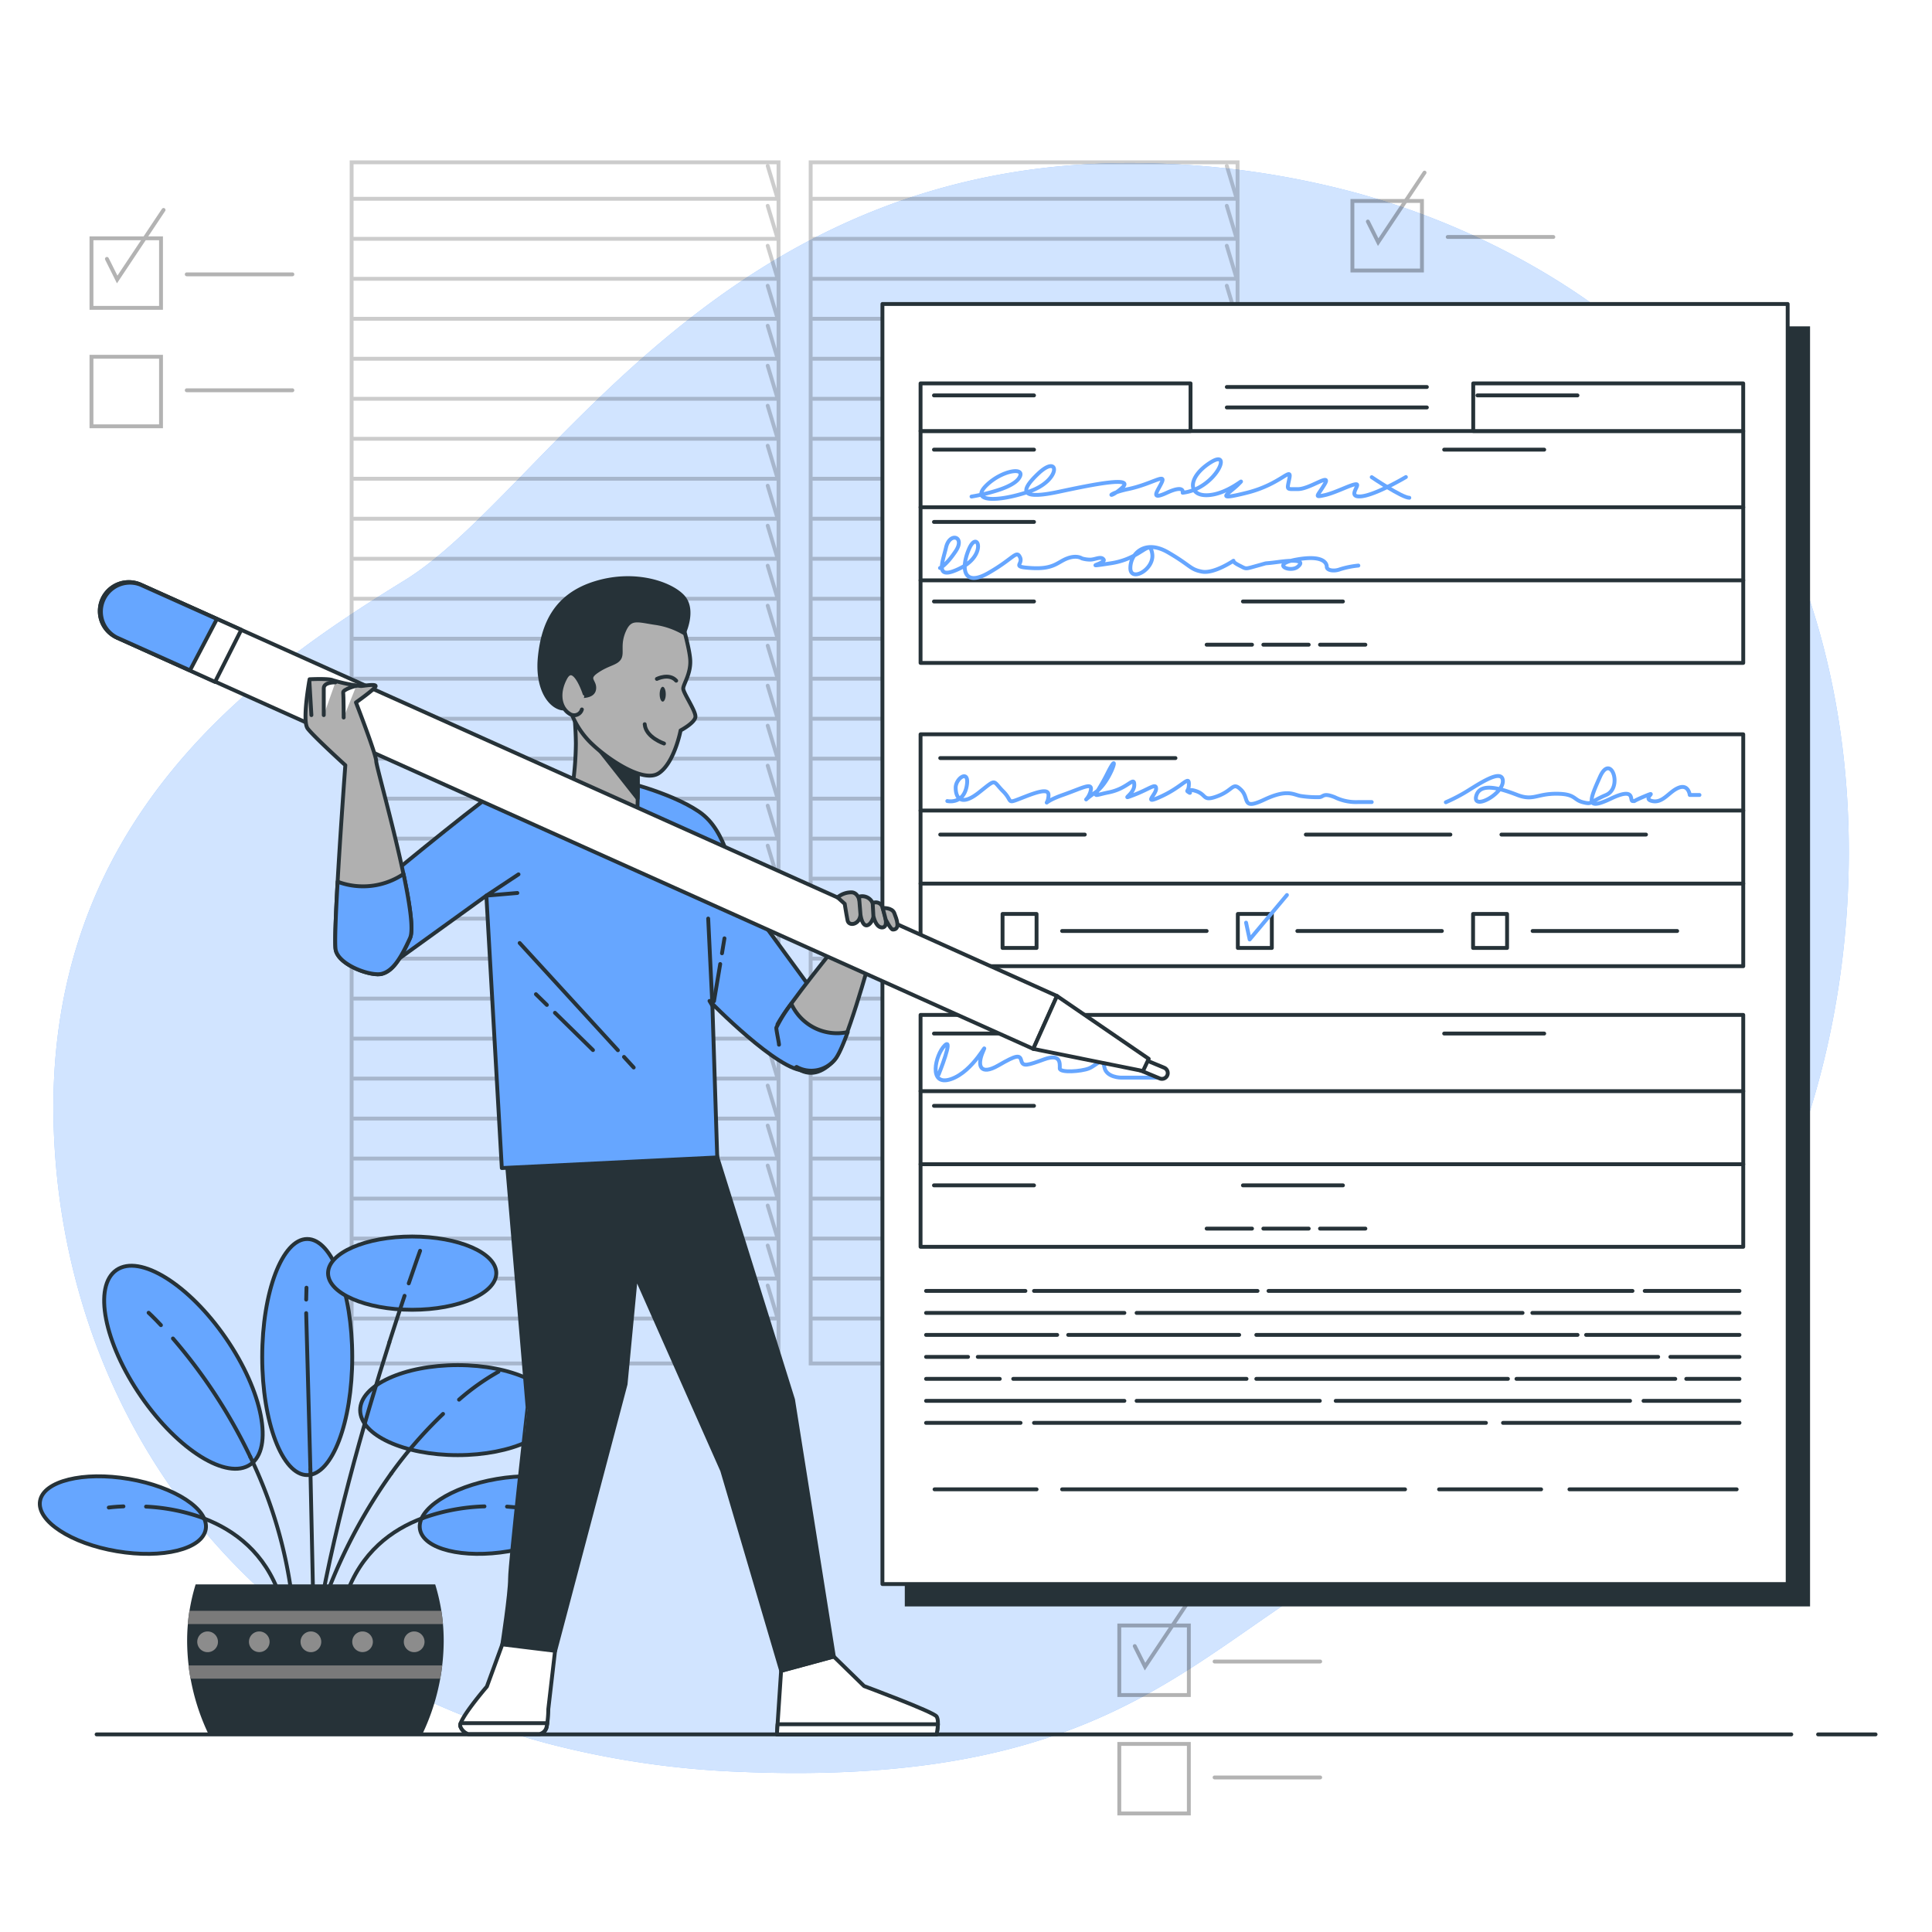
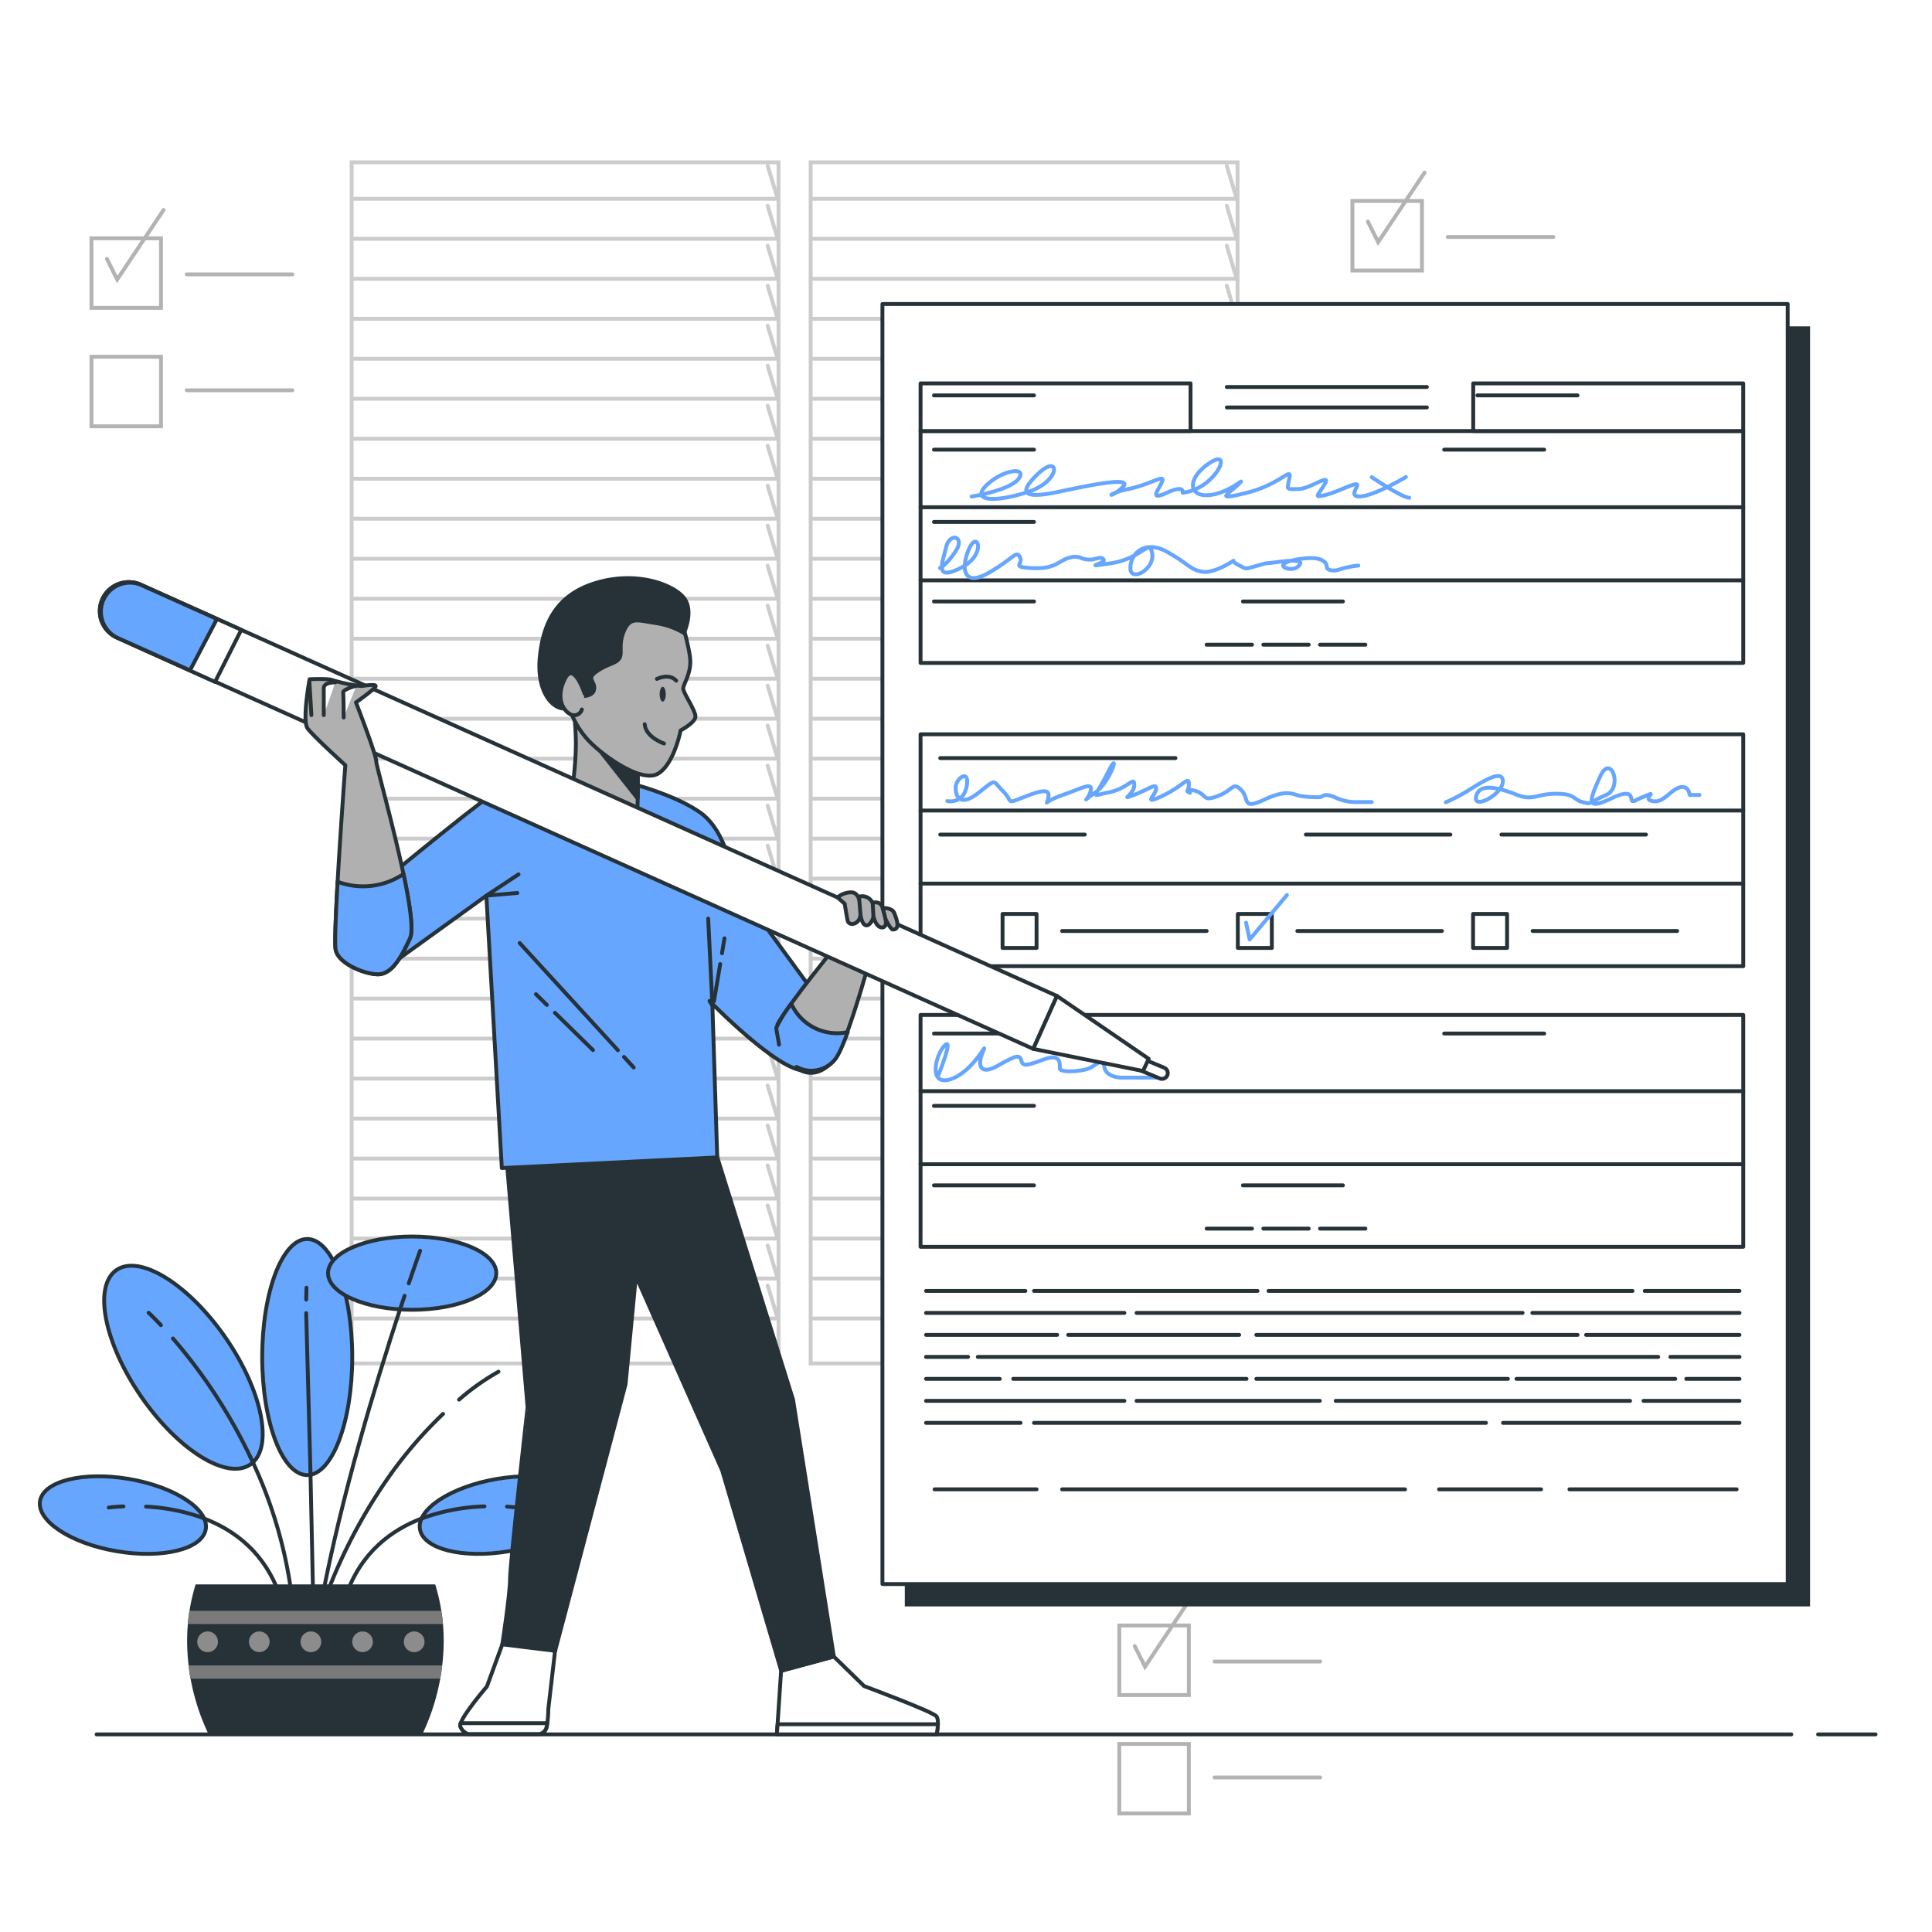
<svg xmlns="http://www.w3.org/2000/svg" class="animated" id="freepik_stories-fill-out" viewBox="0 0 500 500" version="1.1">
  <style>svg#freepik_stories-fill-out:not(.animated) .animable {opacity: 0;}svg#freepik_stories-fill-out.animated #freepik--Page--inject-55 {animation: 1.5s Infinite  linear wind;animation-delay: 0s;}            @keyframes wind {                0% {                    transform: rotate( 0deg );                }                25% {                    transform: rotate( 1deg );                }                75% {                    transform: rotate( -1deg );                }            }        </style>
  <g id="freepik--background-simple--inject-55" class="animable" style="transform-origin: 246.144px 250.431px;">
-     <path d="M464.86,297.93c-14.73,39.43-44.81,82.11-87.14,94.75-64,19.1-71.6,70.65-186.16,65.87A231.55,231.55,0,0,1,142,451.29a194.41,194.41,0,0,1-23.29-7.75C51.8,416.43,16.89,356.77,14,294.35c-3.82-82.11,53.46-121.24,90.69-144.15S186.79,38.49,299.44,42.31a224.06,224.06,0,0,1,50.92,7.44c37.91,10.26,76.44,33,98.84,66.12q2.52,3.73,4.82,7.64C484,174.36,484.93,244.17,464.86,297.93Z" style="fill: #66A6FF; transform-origin: 246.144px 250.526px;" id="elmay236y5f5" class="animable" />
    <g id="ele2lsl7qnf8c">
      <path d="M464.86,297.93c-14.73,39.43-44.81,82.11-87.14,94.75-64,19.1-71.6,70.65-186.16,65.87A231.55,231.55,0,0,1,142,451.29a194.41,194.41,0,0,1-23.29-7.75C51.8,416.43,16.89,356.77,14,294.35c-3.82-82.11,53.46-121.24,90.69-144.15S186.79,38.49,299.44,42.31a224.06,224.06,0,0,1,50.92,7.44c37.91,10.26,76.44,33,98.84,66.12q2.52,3.73,4.82,7.64C484,174.36,484.93,244.17,464.86,297.93Z" style="fill: rgb(255, 255, 255); opacity: 0.7; transform-origin: 246.144px 250.526px;" class="animable" id="elyz6wdsyve29" />
    </g>
    <g id="elid2dlcc0ukm">
      <g style="opacity: 0.2; transform-origin: 146.24px 197.43px;" class="animable" id="eldbo4t8bxpgn">
        <rect x="91" y="42" width="110.48" height="310.86" style="fill: none; stroke: rgb(0, 0, 0); stroke-linecap: round; stroke-miterlimit: 10; transform-origin: 146.24px 197.43px;" id="elvi5httd1pa" class="animable" />
        <polyline points="91.59 51.45 201.26 51.45 198.68 42.91" style="fill: none; stroke: rgb(0, 0, 0); stroke-linecap: round; stroke-miterlimit: 10; transform-origin: 146.425px 47.18px;" id="elc4bdteu56ic" class="animable" />
        <polyline points="91.59 61.8 201.26 61.8 198.68 53.26" style="fill: none; stroke: rgb(0, 0, 0); stroke-linecap: round; stroke-miterlimit: 10; transform-origin: 146.425px 57.53px;" id="elddsomyylcd8" class="animable" />
        <polyline points="91.59 72.15 201.26 72.15 198.68 63.6" style="fill: none; stroke: rgb(0, 0, 0); stroke-linecap: round; stroke-miterlimit: 10; transform-origin: 146.425px 67.875px;" id="eltjerl60l69" class="animable" />
        <polyline points="91.59 82.5 201.26 82.5 198.68 73.95" style="fill: none; stroke: rgb(0, 0, 0); stroke-linecap: round; stroke-miterlimit: 10; transform-origin: 146.425px 78.225px;" id="el109s4kwf06s" class="animable" />
        <polyline points="91.59 92.85 201.26 92.85 198.68 84.3" style="fill: none; stroke: rgb(0, 0, 0); stroke-linecap: round; stroke-miterlimit: 10; transform-origin: 146.425px 88.575px;" id="elmo84la27er" class="animable" />
        <polyline points="91.59 103.2 201.26 103.2 198.68 94.65" style="fill: none; stroke: rgb(0, 0, 0); stroke-linecap: round; stroke-miterlimit: 10; transform-origin: 146.425px 98.925px;" id="elwde0xlf0j79" class="animable" />
        <polyline points="91.59 113.55 201.26 113.55 198.68 105" style="fill: none; stroke: rgb(0, 0, 0); stroke-linecap: round; stroke-miterlimit: 10; transform-origin: 146.425px 109.275px;" id="elmudu2y0elg" class="animable" />
        <polyline points="91.59 123.9 201.26 123.9 198.68 115.35" style="fill: none; stroke: rgb(0, 0, 0); stroke-linecap: round; stroke-miterlimit: 10; transform-origin: 146.425px 119.625px;" id="eleqb57biik5c" class="animable" />
        <polyline points="91.59 134.25 201.26 134.25 198.68 125.7" style="fill: none; stroke: rgb(0, 0, 0); stroke-linecap: round; stroke-miterlimit: 10; transform-origin: 146.425px 129.975px;" id="elg1w79omea29" class="animable" />
        <polyline points="91.59 144.6 201.26 144.6 198.68 136.05" style="fill: none; stroke: rgb(0, 0, 0); stroke-linecap: round; stroke-miterlimit: 10; transform-origin: 146.425px 140.325px;" id="el0hhgdm0clgwt" class="animable" />
        <polyline points="91.59 154.95 201.26 154.95 198.68 146.4" style="fill: none; stroke: rgb(0, 0, 0); stroke-linecap: round; stroke-miterlimit: 10; transform-origin: 146.425px 150.675px;" id="eluhjqum0b34a" class="animable" />
        <polyline points="91.59 165.3 201.26 165.3 198.68 156.75" style="fill: none; stroke: rgb(0, 0, 0); stroke-linecap: round; stroke-miterlimit: 10; transform-origin: 146.425px 161.025px;" id="el5ja8p3skgg6" class="animable" />
        <polyline points="91.59 175.65 201.26 175.65 198.68 167.1" style="fill: none; stroke: rgb(0, 0, 0); stroke-linecap: round; stroke-miterlimit: 10; transform-origin: 146.425px 171.375px;" id="elk0n92sdtubj" class="animable" />
        <polyline points="91.59 186 201.26 186 198.68 177.45" style="fill: none; stroke: rgb(0, 0, 0); stroke-linecap: round; stroke-miterlimit: 10; transform-origin: 146.425px 181.725px;" id="elpik3i6dpydl" class="animable" />
        <polyline points="91.59 196.34 201.26 196.34 198.68 187.8" style="fill: none; stroke: rgb(0, 0, 0); stroke-linecap: round; stroke-miterlimit: 10; transform-origin: 146.425px 192.07px;" id="els902rrozdzg" class="animable" />
        <polyline points="91.59 206.69 201.26 206.69 198.68 198.15" style="fill: none; stroke: rgb(0, 0, 0); stroke-linecap: round; stroke-miterlimit: 10; transform-origin: 146.425px 202.42px;" id="elh7kfugg08i" class="animable" />
        <polyline points="91.59 217.04 201.26 217.04 198.68 208.5" style="fill: none; stroke: rgb(0, 0, 0); stroke-linecap: round; stroke-miterlimit: 10; transform-origin: 146.425px 212.77px;" id="el4f4kc3ivk7" class="animable" />
        <polyline points="91.59 227.39 201.26 227.39 198.68 218.85" style="fill: none; stroke: rgb(0, 0, 0); stroke-linecap: round; stroke-miterlimit: 10; transform-origin: 146.425px 223.12px;" id="el211p9bv7hlx" class="animable" />
        <polyline points="91.59 237.74 201.26 237.74 198.68 229.2" style="fill: none; stroke: rgb(0, 0, 0); stroke-linecap: round; stroke-miterlimit: 10; transform-origin: 146.425px 233.47px;" id="eljf63ilwrdhq" class="animable" />
        <polyline points="91.59 248.09 201.26 248.09 198.68 239.55" style="fill: none; stroke: rgb(0, 0, 0); stroke-linecap: round; stroke-miterlimit: 10; transform-origin: 146.425px 243.82px;" id="elq5e6idazjva" class="animable" />
        <polyline points="91.59 258.44 201.26 258.44 198.68 249.9" style="fill: none; stroke: rgb(0, 0, 0); stroke-linecap: round; stroke-miterlimit: 10; transform-origin: 146.425px 254.17px;" id="el7n2l31v273" class="animable" />
        <polyline points="91.59 268.79 201.26 268.79 198.68 260.25" style="fill: none; stroke: rgb(0, 0, 0); stroke-linecap: round; stroke-miterlimit: 10; transform-origin: 146.425px 264.52px;" id="ell5f77nkn15o" class="animable" />
        <polyline points="91.59 279.14 201.26 279.14 198.68 270.59" style="fill: none; stroke: rgb(0, 0, 0); stroke-linecap: round; stroke-miterlimit: 10; transform-origin: 146.425px 274.865px;" id="elspvdiuuknh" class="animable" />
        <polyline points="91.59 289.49 201.26 289.49 198.68 280.94" style="fill: none; stroke: rgb(0, 0, 0); stroke-linecap: round; stroke-miterlimit: 10; transform-origin: 146.425px 285.215px;" id="eljz2zvbv5tc9" class="animable" />
        <polyline points="91.59 299.84 201.26 299.84 198.68 291.29" style="fill: none; stroke: rgb(0, 0, 0); stroke-linecap: round; stroke-miterlimit: 10; transform-origin: 146.425px 295.565px;" id="el3rxzdrvesld" class="animable" />
        <polyline points="91.59 310.19 201.26 310.19 198.68 301.64" style="fill: none; stroke: rgb(0, 0, 0); stroke-linecap: round; stroke-miterlimit: 10; transform-origin: 146.425px 305.915px;" id="elw8defrpnh7g" class="animable" />
        <polyline points="91.59 320.54 201.26 320.54 198.68 311.99" style="fill: none; stroke: rgb(0, 0, 0); stroke-linecap: round; stroke-miterlimit: 10; transform-origin: 146.425px 316.265px;" id="elh71mkw5nh2" class="animable" />
        <polyline points="91.59 330.89 201.26 330.89 198.68 322.34" style="fill: none; stroke: rgb(0, 0, 0); stroke-linecap: round; stroke-miterlimit: 10; transform-origin: 146.425px 326.615px;" id="els6m6k7gsbj9" class="animable" />
        <polyline points="91.59 341.24 201.26 341.24 198.68 332.69" style="fill: none; stroke: rgb(0, 0, 0); stroke-linecap: round; stroke-miterlimit: 10; transform-origin: 146.425px 336.965px;" id="elrmzv3ukwc4e" class="animable" />
      </g>
    </g>
    <g id="elyats6j2isk">
      <g style="opacity: 0.2; transform-origin: 265.04px 197.43px;" class="animable" id="elfxd72oe10be">
        <rect x="209.8" y="42" width="110.48" height="310.86" style="fill: none; stroke: rgb(0, 0, 0); stroke-linecap: round; stroke-miterlimit: 10; transform-origin: 265.04px 197.43px;" id="el1s28hlvqzj1" class="animable" />
        <polyline points="210.39 51.45 320.06 51.45 317.49 42.91" style="fill: none; stroke: rgb(0, 0, 0); stroke-linecap: round; stroke-miterlimit: 10; transform-origin: 265.225px 47.18px;" id="elcq5ugl3kjbs" class="animable" />
        <polyline points="210.39 61.8 320.06 61.8 317.49 53.26" style="fill: none; stroke: rgb(0, 0, 0); stroke-linecap: round; stroke-miterlimit: 10; transform-origin: 265.225px 57.53px;" id="el9ihbfinttfa" class="animable" />
        <polyline points="210.39 72.15 320.06 72.15 317.49 63.6" style="fill: none; stroke: rgb(0, 0, 0); stroke-linecap: round; stroke-miterlimit: 10; transform-origin: 265.225px 67.875px;" id="elen4v0lgs67w" class="animable" />
        <polyline points="210.39 82.5 320.06 82.5 317.49 73.95" style="fill: none; stroke: rgb(0, 0, 0); stroke-linecap: round; stroke-miterlimit: 10; transform-origin: 265.225px 78.225px;" id="elwxy7osl62o" class="animable" />
        <polyline points="210.39 92.85 320.06 92.85 317.49 84.3" style="fill: none; stroke: rgb(0, 0, 0); stroke-linecap: round; stroke-miterlimit: 10; transform-origin: 265.225px 88.575px;" id="el37mvjkrcu1" class="animable" />
        <polyline points="210.39 103.2 320.06 103.2 317.49 94.65" style="fill: none; stroke: rgb(0, 0, 0); stroke-linecap: round; stroke-miterlimit: 10; transform-origin: 265.225px 98.925px;" id="elvc70qoz3fi" class="animable" />
        <polyline points="210.39 113.55 320.06 113.55 317.49 105" style="fill: none; stroke: rgb(0, 0, 0); stroke-linecap: round; stroke-miterlimit: 10; transform-origin: 265.225px 109.275px;" id="elavq9b0vkaa8" class="animable" />
        <polyline points="210.39 123.9 320.06 123.9 317.49 115.35" style="fill: none; stroke: rgb(0, 0, 0); stroke-linecap: round; stroke-miterlimit: 10; transform-origin: 265.225px 119.625px;" id="elc3m4pdjuymh" class="animable" />
        <polyline points="210.39 134.25 320.06 134.25 317.49 125.7" style="fill: none; stroke: rgb(0, 0, 0); stroke-linecap: round; stroke-miterlimit: 10; transform-origin: 265.225px 129.975px;" id="elkyes1ypeljk" class="animable" />
        <polyline points="210.39 144.6 320.06 144.6 317.49 136.05" style="fill: none; stroke: rgb(0, 0, 0); stroke-linecap: round; stroke-miterlimit: 10; transform-origin: 265.225px 140.325px;" id="el9mppphhacbt" class="animable" />
        <polyline points="210.39 154.95 320.06 154.95 317.49 146.4" style="fill: none; stroke: rgb(0, 0, 0); stroke-linecap: round; stroke-miterlimit: 10; transform-origin: 265.225px 150.675px;" id="elq39itxs0uwq" class="animable" />
        <polyline points="210.39 165.3 320.06 165.3 317.49 156.75" style="fill: none; stroke: rgb(0, 0, 0); stroke-linecap: round; stroke-miterlimit: 10; transform-origin: 265.225px 161.025px;" id="el3awhdwe331d" class="animable" />
        <polyline points="210.39 175.65 320.06 175.65 317.49 167.1" style="fill: none; stroke: rgb(0, 0, 0); stroke-linecap: round; stroke-miterlimit: 10; transform-origin: 265.225px 171.375px;" id="ell8cmilxxt1" class="animable" />
        <polyline points="210.39 186 320.06 186 317.49 177.45" style="fill: none; stroke: rgb(0, 0, 0); stroke-linecap: round; stroke-miterlimit: 10; transform-origin: 265.225px 181.725px;" id="elx830u30xrwe" class="animable" />
        <polyline points="210.39 196.34 320.06 196.34 317.49 187.8" style="fill: none; stroke: rgb(0, 0, 0); stroke-linecap: round; stroke-miterlimit: 10; transform-origin: 265.225px 192.07px;" id="elipmb8yn7a68" class="animable" />
        <polyline points="210.39 206.69 320.06 206.69 317.49 198.15" style="fill: none; stroke: rgb(0, 0, 0); stroke-linecap: round; stroke-miterlimit: 10; transform-origin: 265.225px 202.42px;" id="eljj9zz8owc7" class="animable" />
        <polyline points="210.39 217.04 320.06 217.04 317.49 208.5" style="fill: none; stroke: rgb(0, 0, 0); stroke-linecap: round; stroke-miterlimit: 10; transform-origin: 265.225px 212.77px;" id="elp97p65lghp" class="animable" />
        <polyline points="210.39 227.39 320.06 227.39 317.49 218.85" style="fill: none; stroke: rgb(0, 0, 0); stroke-linecap: round; stroke-miterlimit: 10; transform-origin: 265.225px 223.12px;" id="elk3v2184263" class="animable" />
        <polyline points="210.39 237.74 320.06 237.74 317.49 229.2" style="fill: none; stroke: rgb(0, 0, 0); stroke-linecap: round; stroke-miterlimit: 10; transform-origin: 265.225px 233.47px;" id="el8bznibyn3wu" class="animable" />
        <polyline points="210.39 248.09 320.06 248.09 317.49 239.55" style="fill: none; stroke: rgb(0, 0, 0); stroke-linecap: round; stroke-miterlimit: 10; transform-origin: 265.225px 243.82px;" id="elrhjg4qvri9" class="animable" />
        <polyline points="210.39 258.44 320.06 258.44 317.49 249.9" style="fill: none; stroke: rgb(0, 0, 0); stroke-linecap: round; stroke-miterlimit: 10; transform-origin: 265.225px 254.17px;" id="elopay6tphh4" class="animable" />
        <polyline points="210.39 268.79 320.06 268.79 317.49 260.25" style="fill: none; stroke: rgb(0, 0, 0); stroke-linecap: round; stroke-miterlimit: 10; transform-origin: 265.225px 264.52px;" id="elzyulmtmk5v" class="animable" />
        <polyline points="210.39 279.14 320.06 279.14 317.49 270.59" style="fill: none; stroke: rgb(0, 0, 0); stroke-linecap: round; stroke-miterlimit: 10; transform-origin: 265.225px 274.865px;" id="elifebvfayw" class="animable" />
        <polyline points="210.39 289.49 320.06 289.49 317.49 280.94" style="fill: none; stroke: rgb(0, 0, 0); stroke-linecap: round; stroke-miterlimit: 10; transform-origin: 265.225px 285.215px;" id="el7ig26ci0kak" class="animable" />
        <polyline points="210.39 299.84 320.06 299.84 317.49 291.29" style="fill: none; stroke: rgb(0, 0, 0); stroke-linecap: round; stroke-miterlimit: 10; transform-origin: 265.225px 295.565px;" id="els6q0y4enu5i" class="animable" />
        <polyline points="210.39 310.19 320.06 310.19 317.49 301.64" style="fill: none; stroke: rgb(0, 0, 0); stroke-linecap: round; stroke-miterlimit: 10; transform-origin: 265.225px 305.915px;" id="elct5keuo81t8" class="animable" />
        <polyline points="210.39 320.54 320.06 320.54 317.49 311.99" style="fill: none; stroke: rgb(0, 0, 0); stroke-linecap: round; stroke-miterlimit: 10; transform-origin: 265.225px 316.265px;" id="elhmmznlf3it" class="animable" />
        <polyline points="210.39 330.89 320.06 330.89 317.49 322.34" style="fill: none; stroke: rgb(0, 0, 0); stroke-linecap: round; stroke-miterlimit: 10; transform-origin: 265.225px 326.615px;" id="elzto6pwf5k5" class="animable" />
        <polyline points="210.39 341.24 320.06 341.24 317.49 332.69" style="fill: none; stroke: rgb(0, 0, 0); stroke-linecap: round; stroke-miterlimit: 10; transform-origin: 265.225px 336.965px;" id="el7z8ilwahyct" class="animable" />
      </g>
    </g>
  </g>
  <g id="freepik--Graphics--inject-55" class="animable" style="transform-origin: 212.835px 257px;">
    <g id="elf6m0bzxlvi8">
      <g style="opacity: 0.3; transform-origin: 49.67px 82.33px;" class="animable" id="ell54mpi1xzbe">
        <rect x="23.67" y="61.67" width="18" height="18" style="fill: none; stroke: rgb(0, 0, 0); stroke-linecap: round; stroke-miterlimit: 10; transform-origin: 32.67px 70.67px;" id="eluvm66quu5wl" class="animable" />
        <rect x="23.67" y="92.33" width="18" height="18" style="fill: none; stroke: rgb(0, 0, 0); stroke-linecap: round; stroke-miterlimit: 10; transform-origin: 32.67px 101.33px;" id="elkn9agv9zkl" class="animable" />
        <line x1="48.33" y1="71" x2="75.67" y2="71" style="fill: none; stroke: rgb(0, 0, 0); stroke-linecap: round; stroke-miterlimit: 10; transform-origin: 62px 71px;" id="elqwn32z61a9" class="animable" />
        <line x1="48.33" y1="101" x2="75.67" y2="101" style="fill: none; stroke: rgb(0, 0, 0); stroke-linecap: round; stroke-miterlimit: 10; transform-origin: 62px 101px;" id="elalmci85oxi7" class="animable" />
        <polyline points="27.67 67 30.33 72.33 42.33 54.33" style="fill: none; stroke: rgb(0, 0, 0); stroke-linecap: round; stroke-miterlimit: 10; transform-origin: 35px 63.33px;" id="elj4y1jqp6vl" class="animable" />
      </g>
    </g>
    <g id="el7hh1otmnp3k">
      <g style="opacity: 0.3; transform-origin: 315.67px 441.33px;" class="animable" id="el8yviq4n0c5n">
        <rect x="289.67" y="420.67" width="18" height="18" style="fill: none; stroke: rgb(0, 0, 0); stroke-linecap: round; stroke-miterlimit: 10; transform-origin: 298.67px 429.67px;" id="el3i0rc67uz17" class="animable" />
        <rect x="289.67" y="451.33" width="18" height="18" style="fill: none; stroke: rgb(0, 0, 0); stroke-linecap: round; stroke-miterlimit: 10; transform-origin: 298.67px 460.33px;" id="elh3fduq58fr9" class="animable" />
        <line x1="314.33" y1="430" x2="341.67" y2="430" style="fill: none; stroke: rgb(0, 0, 0); stroke-linecap: round; stroke-miterlimit: 10; transform-origin: 328px 430px;" id="elto8zmoyftk" class="animable" />
        <line x1="314.33" y1="460" x2="341.67" y2="460" style="fill: none; stroke: rgb(0, 0, 0); stroke-linecap: round; stroke-miterlimit: 10; transform-origin: 328px 460px;" id="elwyzmb1oqfmc" class="animable" />
        <polyline points="293.67 426 296.33 431.33 308.33 413.33" style="fill: none; stroke: rgb(0, 0, 0); stroke-linecap: round; stroke-miterlimit: 10; transform-origin: 301px 422.33px;" id="el7v04vwamyyi" class="animable" />
      </g>
    </g>
    <g id="elwjpcyjq35b">
      <g style="opacity: 0.3; transform-origin: 376px 72.67px;" class="animable" id="eldq13ht2hr97">
        <rect x="350" y="52" width="18" height="18" style="fill: none; stroke: rgb(0, 0, 0); stroke-linecap: round; stroke-miterlimit: 10; transform-origin: 359px 61px;" id="el7kqdn1vlule" class="animable" />
        <rect x="350" y="82.67" width="18" height="18" style="fill: none; stroke: rgb(0, 0, 0); stroke-linecap: round; stroke-miterlimit: 10; transform-origin: 359px 91.67px;" id="elkmcf5na7iu" class="animable" />
        <line x1="374.67" y1="61.33" x2="402" y2="61.33" style="fill: none; stroke: rgb(0, 0, 0); stroke-linecap: round; stroke-miterlimit: 10; transform-origin: 388.335px 61.33px;" id="elacbm0rdt43" class="animable" />
        <line x1="374.67" y1="91.33" x2="402" y2="91.33" style="fill: none; stroke: rgb(0, 0, 0); stroke-linecap: round; stroke-miterlimit: 10; transform-origin: 388.335px 91.33px;" id="elhv8pkmykqlo" class="animable" />
        <polyline points="354 57.33 356.67 62.67 368.67 44.67" style="fill: none; stroke: rgb(0, 0, 0); stroke-linecap: round; stroke-miterlimit: 10; transform-origin: 361.335px 53.67px;" id="elsnc8c41wtn" class="animable" />
      </g>
    </g>
  </g>
  <g id="freepik--Floor--inject-55" class="animable" style="transform-origin: 255.2px 448.86px;">
    <line x1="470.52" y1="448.86" x2="485.4" y2="448.86" style="fill: none; stroke: rgb(38, 50, 56); stroke-linecap: round; stroke-linejoin: round; transform-origin: 477.96px 448.86px;" id="elkuiqhdoujwr" class="animable" />
    <line x1="25" y1="448.86" x2="463.59" y2="448.86" style="fill: none; stroke: rgb(38, 50, 56); stroke-linecap: round; stroke-linejoin: round; transform-origin: 244.295px 448.86px;" id="elitpilh7u97c" class="animable" />
  </g>
  <g id="freepik--Plant--inject-55" class="animable" style="transform-origin: 80.965px 377.311px;">
    <ellipse cx="79.51" cy="351.2" rx="11.65" ry="30.55" style="fill: #66A6FF; stroke: rgb(38, 50, 56); stroke-miterlimit: 10; transform-origin: 79.51px 351.2px;" id="elqgo1h6jutf" class="animable" />
    <g id="elhgyo878tbuh">
      <ellipse cx="106.67" cy="329.49" rx="21.77" ry="9.48" style="fill: #66A6FF; stroke: rgb(38, 50, 56); stroke-miterlimit: 10; transform-origin: 106.67px 329.49px; transform: rotate(-72.37deg);" class="animable" id="el1t7m6pb4cbp" />
    </g>
    <path d="M30.24,401.46c-11.86-2-20.76-7.82-19.88-13s11.19-7.72,23-5.71,20.76,7.82,19.89,13S42.09,403.46,30.24,401.46Z" style="fill: #66A6FF; stroke: rgb(38, 50, 56); stroke-miterlimit: 10; transform-origin: 31.804px 392.103px;" id="el3m905rtdfqj" class="animable" />
    <g id="elrx5a6fvdw5c">
-       <ellipse cx="118.46" cy="364.94" rx="25.25" ry="11.65" style="fill: #66A6FF; stroke: rgb(38, 50, 56); stroke-miterlimit: 10; transform-origin: 118.46px 364.94px; transform: rotate(-44.76deg);" class="animable" id="elr0nrwfef0qs" />
-     </g>
+       </g>
    <path d="M58.43,346.28C68,360.17,70.86,374.82,64.81,379s-18.73-3.71-28.3-17.6-12.43-28.53-6.38-32.71S48.86,332.39,58.43,346.28Z" style="fill: #66A6FF; stroke: rgb(38, 50, 56); stroke-miterlimit: 10; transform-origin: 47.47px 353.845px;" id="elhix9d7uv4hq" class="animable" />
    <line x1="80.33" y1="380.22" x2="81.23" y2="422.22" style="fill: none; stroke: rgb(38, 50, 56); stroke-linecap: round; stroke-miterlimit: 10; transform-origin: 80.78px 401.22px;" id="ellk44hvadmlc" class="animable" />
    <line x1="79.24" y1="339.84" x2="80.33" y2="380.22" style="fill: none; stroke: rgb(38, 50, 56); stroke-linecap: round; stroke-miterlimit: 10; transform-origin: 79.785px 360.03px;" id="elg4cw1l3jt2m" class="animable" />
    <line x1="79.32" y1="333.25" x2="79.24" y2="336.34" style="fill: none; stroke: rgb(38, 50, 56); stroke-linecap: round; stroke-miterlimit: 10; transform-origin: 79.28px 334.795px;" id="elwvkeuscaw8o" class="animable" />
    <path d="M64.76,377a117.35,117.35,0,0,1,11.51,44.08" style="fill: none; stroke: rgb(38, 50, 56); stroke-linecap: round; stroke-miterlimit: 10; transform-origin: 70.515px 399.04px;" id="elhaopkoq1cxo" class="animable" />
    <path d="M44.76,346.4a138,138,0,0,1,20,30.6" style="fill: none; stroke: rgb(38, 50, 56); stroke-linecap: round; stroke-miterlimit: 10; transform-origin: 54.76px 361.7px;" id="el7lvknv4oz05" class="animable" />
    <path d="M38.46,339.74s1.21,1.1,3.19,3.21" style="fill: none; stroke: rgb(38, 50, 56); stroke-linecap: round; stroke-miterlimit: 10; transform-origin: 40.055px 341.345px;" id="elr8jq06jez6d" class="animable" />
    <path d="M101.26,381.32a137.61,137.61,0,0,0-18.88,37.47" style="fill: none; stroke: rgb(38, 50, 56); stroke-linecap: round; stroke-miterlimit: 10; transform-origin: 91.82px 400.055px;" id="el6nc77ugsk1e" class="animable" />
    <path d="M114.66,365.92a109.65,109.65,0,0,0-13.4,15.4" style="fill: none; stroke: rgb(38, 50, 56); stroke-linecap: round; stroke-miterlimit: 10; transform-origin: 107.96px 373.62px;" id="elbfcdf7lfs6d" class="animable" />
    <path d="M129,355a60.51,60.51,0,0,0-10.2,7.23" style="fill: none; stroke: rgb(38, 50, 56); stroke-linecap: round; stroke-miterlimit: 10; transform-origin: 123.9px 358.615px;" id="elf3xnauq8vb" class="animable" />
    <path d="M100.77,347.4c-6.46,20.3-15.12,50.31-19.16,76.35" style="fill: none; stroke: rgb(38, 50, 56); stroke-linecap: round; stroke-miterlimit: 10; transform-origin: 91.19px 385.575px;" id="elaffiww6tsa" class="animable" />
    <path d="M104.7,335.35c-1.15,3.43-2.49,7.49-3.93,12" style="fill: none; stroke: rgb(38, 50, 56); stroke-linecap: round; stroke-miterlimit: 10; transform-origin: 102.735px 341.35px;" id="el9a1ivzmpi8w" class="animable" />
    <path d="M108.72,323.7s-1.12,3.11-2.94,8.44" style="fill: none; stroke: rgb(38, 50, 56); stroke-linecap: round; stroke-miterlimit: 10; transform-origin: 107.25px 327.92px;" id="el936dawdg0k" class="animable" />
    <path d="M52.69,392.94c8.06,3.05,15.93,8.95,19.76,20.12" style="fill: none; stroke: rgb(38, 50, 56); stroke-linecap: round; stroke-miterlimit: 10; transform-origin: 62.57px 403px;" id="elkwyqy4aou5" class="animable" />
    <path d="M37.8,389.91a50.55,50.55,0,0,1,14.89,3" style="fill: none; stroke: rgb(38, 50, 56); stroke-linecap: round; stroke-miterlimit: 10; transform-origin: 45.245px 391.41px;" id="elrxi7l9uiwm" class="animable" />
    <path d="M28.15,390.15s1.44-.21,3.8-.3" style="fill: none; stroke: rgb(38, 50, 56); stroke-linecap: round; stroke-miterlimit: 10; transform-origin: 30.05px 390px;" id="elirlcauogee" class="animable" />
    <path d="M131.69,401.46c11.86-2,20.76-7.82,19.88-13s-11.19-7.72-23-5.71-20.76,7.82-19.89,13S119.84,403.46,131.69,401.46Z" style="fill: #66A6FF; stroke: rgb(38, 50, 56); stroke-miterlimit: 10; transform-origin: 130.126px 392.103px;" id="el0bmpup4m2cmv" class="animable" />
    <path d="M109.5,392.84c-8.15,3-16.15,8.93-20,20.22" style="fill: none; stroke: rgb(38, 50, 56); stroke-linecap: round; stroke-miterlimit: 10; transform-origin: 99.5px 402.95px;" id="elnavctttmcm" class="animable" />
    <path d="M125.38,389.85a51.62,51.62,0,0,0-15.88,3" style="fill: none; stroke: rgb(38, 50, 56); stroke-linecap: round; stroke-miterlimit: 10; transform-origin: 117.44px 391.35px;" id="el08w54mxg4qkf" class="animable" />
    <path d="M133.78,390.15s-.94-.14-2.57-.24" style="fill: none; stroke: rgb(38, 50, 56); stroke-linecap: round; stroke-miterlimit: 10; transform-origin: 132.495px 390.03px;" id="elht2ugcwpeat" class="animable" />
    <path d="M109.33,448.75a56.62,56.62,0,0,0,5.5-24,49.55,49.55,0,0,0-2.2-14.71h-62a49.55,49.55,0,0,0-2.2,14.71,56.48,56.48,0,0,0,5.51,24Z" style="fill: rgb(38, 50, 56); transform-origin: 81.63px 429.395px;" id="el300m6acmn6m" class="animable" />
    <path d="M49,416.88c-.18,1.13-.31,2.27-.41,3.43h66.05c-.1-1.16-.24-2.3-.42-3.43Z" style="fill: rgb(122, 122, 122); transform-origin: 81.615px 418.595px;" id="elcjs90y1exx9" class="animable" />
    <path d="M113.93,434.44c.21-1.14.39-2.28.53-3.43H48.77c.13,1.15.31,2.29.52,3.43Z" style="fill: rgb(122, 122, 122); transform-origin: 81.615px 432.725px;" id="el2u68th75cit" class="animable" />
    <path d="M56.41,424.9a2.68,2.68,0,1,1-2.67-2.68A2.68,2.68,0,0,1,56.41,424.9Z" style="fill: rgb(140, 140, 140); transform-origin: 53.73px 424.9px;" id="el2i8mz8h6qm2" class="animable" />
    <path d="M69.77,424.9a2.67,2.67,0,1,1-2.67-2.68A2.67,2.67,0,0,1,69.77,424.9Z" style="fill: rgb(140, 140, 140); transform-origin: 67.1px 424.89px;" id="elia10d0fcwrg" class="animable" />
    <path d="M83.14,424.9a2.68,2.68,0,1,1-2.67-2.68A2.68,2.68,0,0,1,83.14,424.9Z" style="fill: rgb(140, 140, 140); transform-origin: 80.46px 424.9px;" id="elyqtjfuzdtv9" class="animable" />
    <path d="M96.5,424.9a2.67,2.67,0,1,1-2.67-2.68A2.67,2.67,0,0,1,96.5,424.9Z" style="fill: rgb(140, 140, 140); transform-origin: 93.83px 424.89px;" id="elgl7bjusuvk4" class="animable" />
    <path d="M109.87,424.9a2.68,2.68,0,1,1-2.67-2.68A2.68,2.68,0,0,1,109.87,424.9Z" style="fill: rgb(140, 140, 140); transform-origin: 107.19px 424.9px;" id="elg3bxev8kv75" class="animable" />
  </g>
  <g id="freepik--Page--inject-55" class="animable animator-active" style="transform-origin: 348.405px 247.205px;">
    <rect x="234.16" y="84.46" width="234.28" height="331.28" style="fill: rgb(38, 50, 56); transform-origin: 351.3px 250.1px;" id="elmhysgx2r5o" class="animable" />
    <rect x="228.37" y="78.67" width="234.28" height="331.28" style="fill: rgb(255, 255, 255); stroke: rgb(38, 50, 56); stroke-linecap: round; stroke-linejoin: round; transform-origin: 345.51px 244.31px;" id="eldf3p3rsdal" class="animable" />
    <rect x="238.24" y="111.55" width="212.91" height="60.01" style="fill: rgb(255, 255, 255); stroke: rgb(38, 50, 56); stroke-linecap: round; stroke-linejoin: round; transform-origin: 344.695px 141.555px;" id="elc1cmyhj3ziw" class="animable" />
    <rect x="238.24" y="99.22" width="69.87" height="12.33" style="fill: rgb(255, 255, 255); stroke: rgb(38, 50, 56); stroke-linecap: round; stroke-linejoin: round; transform-origin: 273.175px 105.385px;" id="elsdb613sce8" class="animable" />
    <rect x="381.27" y="99.22" width="69.87" height="12.33" style="fill: rgb(255, 255, 255); stroke: rgb(38, 50, 56); stroke-linecap: round; stroke-linejoin: round; transform-origin: 416.205px 105.385px;" id="elq68sqgw1mgn" class="animable" />
    <line x1="238.24" y1="131.28" x2="451.15" y2="131.28" style="fill: none; stroke: rgb(38, 50, 56); stroke-linecap: round; stroke-linejoin: round; transform-origin: 344.695px 131.28px;" id="eluznzxssrarn" class="animable" />
    <line x1="238.24" y1="150.19" x2="451.15" y2="150.19" style="fill: none; stroke: rgb(38, 50, 56); stroke-linecap: round; stroke-linejoin: round; transform-origin: 344.695px 150.19px;" id="elfle40c3691p" class="animable" />
    <rect x="238.24" y="190.04" width="212.91" height="60.01" style="fill: rgb(255, 255, 255); stroke: rgb(38, 50, 56); stroke-linecap: round; stroke-linejoin: round; transform-origin: 344.695px 220.045px;" id="el9nyt0wwob1h" class="animable" />
    <line x1="238.24" y1="209.77" x2="451.15" y2="209.77" style="fill: none; stroke: rgb(38, 50, 56); stroke-linecap: round; stroke-linejoin: round; transform-origin: 344.695px 209.77px;" id="elz56ibdnwf1" class="animable" />
    <line x1="238.24" y1="228.68" x2="451.15" y2="228.68" style="fill: none; stroke: rgb(38, 50, 56); stroke-linecap: round; stroke-linejoin: round; transform-origin: 344.695px 228.68px;" id="eljd7zl95q87s" class="animable" />
    <line x1="241.71" y1="116.37" x2="267.6" y2="116.37" style="fill: none; stroke: rgb(38, 50, 56); stroke-linecap: round; stroke-linejoin: round; transform-origin: 254.655px 116.37px;" id="el6dur99oyyng" class="animable" />
    <line x1="373.75" y1="116.37" x2="399.64" y2="116.37" style="fill: none; stroke: rgb(38, 50, 56); stroke-linecap: round; stroke-linejoin: round; transform-origin: 386.695px 116.37px;" id="elxauxv2qhsk" class="animable" />
    <line x1="241.71" y1="102.33" x2="267.6" y2="102.33" style="fill: none; stroke: rgb(38, 50, 56); stroke-linecap: round; stroke-linejoin: round; transform-origin: 254.655px 102.33px;" id="ela2ntm8ixxpb" class="animable" />
    <line x1="382.36" y1="102.33" x2="408.25" y2="102.33" style="fill: none; stroke: rgb(38, 50, 56); stroke-linecap: round; stroke-linejoin: round; transform-origin: 395.305px 102.33px;" id="elii7iujrugya" class="animable" />
    <line x1="241.71" y1="135.08" x2="267.6" y2="135.08" style="fill: none; stroke: rgb(38, 50, 56); stroke-linecap: round; stroke-linejoin: round; transform-origin: 254.655px 135.08px;" id="el3nanoxgj0cm" class="animable" />
    <line x1="241.71" y1="155.66" x2="267.6" y2="155.66" style="fill: none; stroke: rgb(38, 50, 56); stroke-linecap: round; stroke-linejoin: round; transform-origin: 254.655px 155.66px;" id="elj67o4960p9" class="animable" />
    <line x1="321.67" y1="155.66" x2="347.55" y2="155.66" style="fill: none; stroke: rgb(38, 50, 56); stroke-linecap: round; stroke-linejoin: round; transform-origin: 334.61px 155.66px;" id="el2r6rvypdkkw" class="animable" />
    <line x1="317.5" y1="100.15" x2="369.27" y2="100.15" style="fill: none; stroke: rgb(38, 50, 56); stroke-linecap: round; stroke-linejoin: round; transform-origin: 343.385px 100.15px;" id="elwq40ywtgkza" class="animable" />
    <line x1="317.5" y1="105.45" x2="369.27" y2="105.45" style="fill: none; stroke: rgb(38, 50, 56); stroke-linecap: round; stroke-linejoin: round; transform-origin: 343.385px 105.45px;" id="elprhqsvl2hfq" class="animable" />
    <line x1="312.28" y1="166.85" x2="324.02" y2="166.85" style="fill: none; stroke: rgb(38, 50, 56); stroke-linecap: round; stroke-linejoin: round; transform-origin: 318.15px 166.85px;" id="elcoirpq9i86l" class="animable" />
    <line x1="326.95" y1="166.85" x2="338.69" y2="166.85" style="fill: none; stroke: rgb(38, 50, 56); stroke-linecap: round; stroke-linejoin: round; transform-origin: 332.82px 166.85px;" id="el7j9zpbg56l3" class="animable" />
    <line x1="341.62" y1="166.85" x2="353.36" y2="166.85" style="fill: none; stroke: rgb(38, 50, 56); stroke-linecap: round; stroke-linejoin: round; transform-origin: 347.49px 166.85px;" id="elv2xi41kzio" class="animable" />
    <rect x="238.24" y="262.66" width="212.91" height="60.01" style="fill: rgb(255, 255, 255); stroke: rgb(38, 50, 56); stroke-linecap: round; stroke-linejoin: round; transform-origin: 344.695px 292.665px;" id="el2jh0axgktwf" class="animable" />
    <path d="M242.91,278.1s4-9.9,1.58-7.53-4.36,10.7,1.58,8.72,9.9-10.7,8.32-7.13-.79,6.33,4,3.56,5.54-2.77,5.94-1.19,1.58,1.19,5.94-.39,4,1.19,4,2.37,5.55.8,7.53,0,3.56-3.16,4-.39,4.35,2.77,4.35,2.77h10.69" style="fill: none; stroke: #66A6FF; stroke-linecap: round; stroke-linejoin: round; transform-origin: 271.492px 274.898px;" id="elnogtr8m0oa8" class="animable" />
    <line x1="238.24" y1="282.39" x2="451.15" y2="282.39" style="fill: none; stroke: rgb(38, 50, 56); stroke-linecap: round; stroke-linejoin: round; transform-origin: 344.695px 282.39px;" id="el6t8brp466vb" class="animable" />
    <line x1="238.24" y1="301.3" x2="451.15" y2="301.3" style="fill: none; stroke: rgb(38, 50, 56); stroke-linecap: round; stroke-linejoin: round; transform-origin: 344.695px 301.3px;" id="elorcjjgjf4g" class="animable" />
    <line x1="241.71" y1="267.48" x2="267.6" y2="267.48" style="fill: none; stroke: rgb(38, 50, 56); stroke-linecap: round; stroke-linejoin: round; transform-origin: 254.655px 267.48px;" id="eli416p1hhcc" class="animable" />
    <line x1="373.75" y1="267.48" x2="399.64" y2="267.48" style="fill: none; stroke: rgb(38, 50, 56); stroke-linecap: round; stroke-linejoin: round; transform-origin: 386.695px 267.48px;" id="elvav1jwfud3e" class="animable" />
    <line x1="241.71" y1="286.19" x2="267.6" y2="286.19" style="fill: none; stroke: rgb(38, 50, 56); stroke-linecap: round; stroke-linejoin: round; transform-origin: 254.655px 286.19px;" id="el1vb08wxp9hx" class="animable" />
    <line x1="241.71" y1="306.77" x2="267.6" y2="306.77" style="fill: none; stroke: rgb(38, 50, 56); stroke-linecap: round; stroke-linejoin: round; transform-origin: 254.655px 306.77px;" id="elkh5wzhlu08" class="animable" />
    <line x1="321.67" y1="306.77" x2="347.55" y2="306.77" style="fill: none; stroke: rgb(38, 50, 56); stroke-linecap: round; stroke-linejoin: round; transform-origin: 334.61px 306.77px;" id="elko1xey827o" class="animable" />
    <line x1="312.28" y1="317.96" x2="324.02" y2="317.96" style="fill: none; stroke: rgb(38, 50, 56); stroke-linecap: round; stroke-linejoin: round; transform-origin: 318.15px 317.96px;" id="elrxw3w8b1lz" class="animable" />
    <line x1="326.95" y1="317.96" x2="338.69" y2="317.96" style="fill: none; stroke: rgb(38, 50, 56); stroke-linecap: round; stroke-linejoin: round; transform-origin: 332.82px 317.96px;" id="eltbsr70ej7sq" class="animable" />
    <line x1="341.62" y1="317.96" x2="353.36" y2="317.96" style="fill: none; stroke: rgb(38, 50, 56); stroke-linecap: round; stroke-linejoin: round; transform-origin: 347.49px 317.96px;" id="elotgfiqklgyo" class="animable" />
    <line x1="243.33" y1="196.19" x2="304.21" y2="196.19" style="fill: none; stroke: rgb(38, 50, 56); stroke-linecap: round; stroke-linejoin: round; transform-origin: 273.77px 196.19px;" id="el2ixot81mo34" class="animable" />
    <line x1="243.33" y1="215.99" x2="280.74" y2="215.99" style="fill: none; stroke: rgb(38, 50, 56); stroke-linecap: round; stroke-linejoin: round; transform-origin: 262.035px 215.99px;" id="el1urbpv4v2hh" class="animable" />
    <line x1="337.95" y1="215.99" x2="375.36" y2="215.99" style="fill: none; stroke: rgb(38, 50, 56); stroke-linecap: round; stroke-linejoin: round; transform-origin: 356.655px 215.99px;" id="eluwdwk8ri6xp" class="animable" />
    <line x1="396.64" y1="240.94" x2="434.05" y2="240.94" style="fill: none; stroke: rgb(38, 50, 56); stroke-linecap: round; stroke-linejoin: round; transform-origin: 415.345px 240.94px;" id="elsg2ixnqyoi" class="animable" />
    <line x1="388.57" y1="215.99" x2="425.98" y2="215.99" style="fill: none; stroke: rgb(38, 50, 56); stroke-linecap: round; stroke-linejoin: round; transform-origin: 407.275px 215.99px;" id="elkvzeas7tuo" class="animable" />
    <rect x="381.23" y="236.53" width="8.8" height="8.8" style="fill: none; stroke: rgb(38, 50, 56); stroke-linecap: round; stroke-linejoin: round; transform-origin: 385.63px 240.93px;" id="el3odtd2d70h7" class="animable" />
    <line x1="335.75" y1="240.94" x2="373.16" y2="240.94" style="fill: none; stroke: rgb(38, 50, 56); stroke-linecap: round; stroke-linejoin: round; transform-origin: 354.455px 240.94px;" id="el8xbmmj651xk" class="animable" />
    <rect x="320.35" y="236.53" width="8.8" height="8.8" style="fill: none; stroke: rgb(38, 50, 56); stroke-linecap: round; stroke-linejoin: round; transform-origin: 324.75px 240.93px;" id="eleos0sgpziy8" class="animable" />
    <line x1="274.87" y1="240.94" x2="312.28" y2="240.94" style="fill: none; stroke: rgb(38, 50, 56); stroke-linecap: round; stroke-linejoin: round; transform-origin: 293.575px 240.94px;" id="elzfh3j6vo0y" class="animable" />
    <rect x="259.46" y="236.53" width="8.8" height="8.8" style="fill: none; stroke: rgb(38, 50, 56); stroke-linecap: round; stroke-linejoin: round; transform-origin: 263.86px 240.93px;" id="el77mlmppe4zx" class="animable" />
    <line x1="425.65" y1="334.09" x2="450.18" y2="334.09" style="fill: none; stroke: rgb(38, 50, 56); stroke-linecap: round; stroke-linejoin: round; transform-origin: 437.915px 334.09px;" id="elnaq7oenfj" class="animable" />
    <line x1="328.29" y1="334.09" x2="422.49" y2="334.09" style="fill: none; stroke: rgb(38, 50, 56); stroke-linecap: round; stroke-linejoin: round; transform-origin: 375.39px 334.09px;" id="elktshskv76a" class="animable" />
    <line x1="267.6" y1="334.09" x2="325.45" y2="334.09" style="fill: none; stroke: rgb(38, 50, 56); stroke-linecap: round; stroke-linejoin: round; transform-origin: 296.525px 334.09px;" id="elaoeah7kmqgh" class="animable" />
    <line x1="239.66" y1="334.09" x2="265.38" y2="334.09" style="fill: none; stroke: rgb(38, 50, 56); stroke-linecap: round; stroke-linejoin: round; transform-origin: 252.52px 334.09px;" id="eld52y8uuknzv" class="animable" />
    <line x1="396.57" y1="339.78" x2="450.18" y2="339.78" style="fill: none; stroke: rgb(38, 50, 56); stroke-linecap: round; stroke-linejoin: round; transform-origin: 423.375px 339.78px;" id="elbrqgu8fywtr" class="animable" />
    <line x1="294.15" y1="339.78" x2="394.04" y2="339.78" style="fill: none; stroke: rgb(38, 50, 56); stroke-linecap: round; stroke-linejoin: round; transform-origin: 344.095px 339.78px;" id="el3uh68dkf4ej" class="animable" />
    <line x1="239.66" y1="339.78" x2="290.99" y2="339.78" style="fill: none; stroke: rgb(38, 50, 56); stroke-linecap: round; stroke-linejoin: round; transform-origin: 265.325px 339.78px;" id="eld0y73cv1o3" class="animable" />
    <line x1="410.48" y1="345.47" x2="450.18" y2="345.47" style="fill: none; stroke: rgb(38, 50, 56); stroke-linecap: round; stroke-linejoin: round; transform-origin: 430.33px 345.47px;" id="elo1uz1czsjnr" class="animable" />
    <line x1="325.13" y1="345.47" x2="408.27" y2="345.47" style="fill: none; stroke: rgb(38, 50, 56); stroke-linecap: round; stroke-linejoin: round; transform-origin: 366.7px 345.47px;" id="eloqslyvsty6" class="animable" />
    <line x1="276.45" y1="345.47" x2="320.7" y2="345.47" style="fill: none; stroke: rgb(38, 50, 56); stroke-linecap: round; stroke-linejoin: round; transform-origin: 298.575px 345.47px;" id="eloru6kekeqxd" class="animable" />
    <line x1="239.66" y1="345.47" x2="273.6" y2="345.47" style="fill: none; stroke: rgb(38, 50, 56); stroke-linecap: round; stroke-linejoin: round; transform-origin: 256.63px 345.47px;" id="elfg54f1taybn" class="animable" />
    <line x1="432.29" y1="351.16" x2="450.18" y2="351.16" style="fill: none; stroke: rgb(38, 50, 56); stroke-linecap: round; stroke-linejoin: round; transform-origin: 441.235px 351.16px;" id="elrn2fxsr7bp" class="animable" />
    <line x1="253.05" y1="351.16" x2="429.13" y2="351.16" style="fill: none; stroke: rgb(38, 50, 56); stroke-linecap: round; stroke-linejoin: round; transform-origin: 341.09px 351.16px;" id="el1jcu8snl4ne" class="animable" />
    <line x1="239.66" y1="351.16" x2="250.53" y2="351.16" style="fill: none; stroke: rgb(38, 50, 56); stroke-linecap: round; stroke-linejoin: round; transform-origin: 245.095px 351.16px;" id="eldp9g5hnkv2h" class="animable" />
    <line x1="436.4" y1="356.85" x2="450.18" y2="356.85" style="fill: none; stroke: rgb(38, 50, 56); stroke-linecap: round; stroke-linejoin: round; transform-origin: 443.29px 356.85px;" id="elc1x3pyk83pn" class="animable" />
    <line x1="392.46" y1="356.85" x2="433.56" y2="356.85" style="fill: none; stroke: rgb(38, 50, 56); stroke-linecap: round; stroke-linejoin: round; transform-origin: 413.01px 356.85px;" id="eluticl7qpqug" class="animable" />
    <line x1="325.13" y1="356.85" x2="390.25" y2="356.85" style="fill: none; stroke: rgb(38, 50, 56); stroke-linecap: round; stroke-linejoin: round; transform-origin: 357.69px 356.85px;" id="el2g0ldq1ki0q" class="animable" />
    <line x1="262.22" y1="356.85" x2="322.6" y2="356.85" style="fill: none; stroke: rgb(38, 50, 56); stroke-linecap: round; stroke-linejoin: round; transform-origin: 292.41px 356.85px;" id="elbjw2u76zcr" class="animable" />
    <line x1="239.66" y1="356.85" x2="258.74" y2="356.85" style="fill: none; stroke: rgb(38, 50, 56); stroke-linecap: round; stroke-linejoin: round; transform-origin: 249.2px 356.85px;" id="elyo333ra181n" class="animable" />
    <line x1="425.34" y1="362.54" x2="450.18" y2="362.54" style="fill: none; stroke: rgb(38, 50, 56); stroke-linecap: round; stroke-linejoin: round; transform-origin: 437.76px 362.54px;" id="elpyxku85kk7c" class="animable" />
    <line x1="345.68" y1="362.54" x2="421.86" y2="362.54" style="fill: none; stroke: rgb(38, 50, 56); stroke-linecap: round; stroke-linejoin: round; transform-origin: 383.77px 362.54px;" id="eljles2mgr6rt" class="animable" />
    <line x1="294.15" y1="362.54" x2="341.57" y2="362.54" style="fill: none; stroke: rgb(38, 50, 56); stroke-linecap: round; stroke-linejoin: round; transform-origin: 317.86px 362.54px;" id="ela3ho7rn0vq" class="animable" />
    <line x1="239.66" y1="362.54" x2="290.99" y2="362.54" style="fill: none; stroke: rgb(38, 50, 56); stroke-linecap: round; stroke-linejoin: round; transform-origin: 265.325px 362.54px;" id="elq3wjrxvtcaf" class="animable" />
    <line x1="388.98" y1="368.24" x2="450.18" y2="368.24" style="fill: none; stroke: rgb(38, 50, 56); stroke-linecap: round; stroke-linejoin: round; transform-origin: 419.58px 368.24px;" id="elqk1zqu1q5d" class="animable" />
    <line x1="267.6" y1="368.24" x2="384.56" y2="368.24" style="fill: none; stroke: rgb(38, 50, 56); stroke-linecap: round; stroke-linejoin: round; transform-origin: 326.08px 368.24px;" id="el5htarz0eip5" class="animable" />
    <line x1="239.66" y1="368.24" x2="264.12" y2="368.24" style="fill: none; stroke: rgb(38, 50, 56); stroke-linecap: round; stroke-linejoin: round; transform-origin: 251.89px 368.24px;" id="elqajgt7lvq3" class="animable" />
    <line x1="241.86" y1="385.44" x2="268.27" y2="385.44" style="fill: none; stroke: rgb(38, 50, 56); stroke-linecap: round; stroke-linejoin: round; transform-origin: 255.065px 385.44px;" id="elvj9mjtsz83" class="animable" />
    <line x1="372.43" y1="385.44" x2="398.84" y2="385.44" style="fill: none; stroke: rgb(38, 50, 56); stroke-linecap: round; stroke-linejoin: round; transform-origin: 385.635px 385.44px;" id="elthvt3e8gwvl" class="animable" />
    <line x1="274.87" y1="385.44" x2="363.63" y2="385.44" style="fill: none; stroke: rgb(38, 50, 56); stroke-linecap: round; stroke-linejoin: round; transform-origin: 319.25px 385.44px;" id="elg79qmvaaps" class="animable" />
    <line x1="406.17" y1="385.44" x2="449.45" y2="385.44" style="fill: none; stroke: rgb(38, 50, 56); stroke-linecap: round; stroke-linejoin: round; transform-origin: 427.81px 385.44px;" id="elo5tu9dxyf8" class="animable" />
    <path d="M245.16,207.31s4.08.94,5-3.77-2.83-2.2-2.83.31,1.26,5,6,1.26,3.45-3.14,6.28-.32.31,3.46,6,1.26,6-1.26,5.65.63-1.57.94,3.77-.94,7.85-3.46,7.22-1-2.83,3.14,1.25.32,6.6-11.93,3.14-5-4.71,6,.32,5,6.59-4.4,6.59-1.89-4.08,4.09,0,2.52,5.65-3.14,5.65-1.57-3.77,4.39,1.57,1.88,6.91-5.34,6.91-3.14-.95,1.57,0,2.2-.95-1.26,1.88-.32,1.57,2.83,5.65,1.26,3.77-3.77,6-1.57,0,5.34,6,2.51,7.53-1.25,9.42-.94a27.41,27.41,0,0,0,4.71.31c1.25,0,.94-1.25,4.08,0a12.49,12.49,0,0,0,6,1.26H355" style="fill: none; stroke: #66A6FF; stroke-linecap: round; stroke-linejoin: round; transform-origin: 300.08px 202.79px;" id="el0q3b41u1sk9i" class="animable" />
    <path d="M374.18,207.62a43.47,43.47,0,0,0,4.39-2.2c2.83-1.57,10.05-6.9,10.36-3.45s-7.85,7.85-6.9,4.08,6.59-1.88,10.67-.31,5-.32,10.05-.32,4.39,1.57,6.9,2.2,1.57,0,6-1.88,1.25-11-1.57-4.71-3.77,8.79,2.82,5.65,4.71.63,5.65.63-.63.31,3.14-1.26-.94.63,1.89,1.26,4.39-2.52,6.9-3.46,2.83,1.89,2.83,1.89h2.51" style="fill: none; stroke: #66A6FF; stroke-linecap: round; stroke-linejoin: round; transform-origin: 407px 203.441px;" id="elvldhldy6bid" class="animable" />
    <path d="M243.27,147s1.57-.63,4.08-4.39-1.57-5-2.51-.94-3.14,8.79,3.77,5.33,4.39-10,2.2-5-1.57,10.05,5,6.28,7.22-6,8.16-4.08-2.51,2.51,3.14,2.82,6.59-1.57,9.1-2.51,3.77,0,3.77,0a7.52,7.52,0,0,0,2.2.32c1.25,0,2.82-1,3.45,0s-6.28,2.19,1.89.94,10-6.6,10.67-2.51-5.65,7.53-5.65,3.76,3.77-7.53,9.73-4.08,5.65,4.4,8.79,5,8.16-2.82,8.16-2.82-.31.31,1.57,1.25,1.26.95,4.71,0,.63-.31,5.34-.94,6.9-.31,5,1.26-7.22-.63-.31-1.88,7.84.94,7.84,1.88,1.89,1.25,3.46.63a23.43,23.43,0,0,1,4.71-.95" style="fill: none; stroke: #66A6FF; stroke-linecap: round; stroke-linejoin: round; transform-origin: 297.405px 144.372px;" id="elrmfv110141j" class="animable" />
    <path d="M251.43,128.51a48.59,48.59,0,0,0,7.44-1.85c2.07-.73,4-1.69,4.81-2.86,2.19-3.14-4.4-2.2-8.48,1.89s2.51,4.39,11,1.57,8.16-10.05,2.51-4.71-3.45,6.59,5.34,4.71,19.77-4.09,16.32-1-4.39,1.57,1.57.32,9.73-4.08,8.79-1.89-3.45,5,1.26,2.83,4.08,0,4.08,0c8.47-.94,13.18-11.62,7.22-7.85s-6,8.79-.63,8.48,10.36-5.34,7.85-2.83-6.59,4.4,2.19,2.2,11.62-6.91,11-3.77-.94,2.83,2.2,2.83,8.79-4.4,6.91-1.26-2.83,3.45,0,2.83,6.9-2.83,8.16-2.83-2.51,3.45,1.25,3.14,11.62-5,11.62-5" style="fill: none; stroke: #66A6FF; stroke-linecap: round; stroke-linejoin: round; transform-origin: 307.635px 123.991px;" id="elely31krqqc" class="animable" />
    <path d="M355,123.49s7.85,5.33,9.73,5.33" style="fill: none; stroke: #66A6FF; stroke-linecap: round; stroke-linejoin: round; transform-origin: 359.865px 126.155px;" id="elnucc9scqdpk" class="animable" />
    <polyline points="322.48 238.78 323.41 243.14 333.06 231.63" style="fill: none; stroke: #66A6FF; stroke-linecap: round; stroke-linejoin: round; transform-origin: 327.77px 237.385px;" id="eli4s2nc2ojqd" class="animable" />
  </g>
  <g id="freepik--Character--inject-55" class="animable" style="transform-origin: 164.018px 299.241px;">
    <path d="M215.77,428.7l7.86,7.66s17.94,6.65,18.75,7.86,0,4.64,0,4.64H201.06l1.09-16.46Z" style="fill: rgb(255, 255, 255); stroke: rgb(38, 50, 56); stroke-linecap: round; stroke-linejoin: round; transform-origin: 221.9px 438.78px;" id="ell694k2l2zar" class="animable" />
    <path d="M242.73,446.24H201.24l-.18,2.62h41.32A15.43,15.43,0,0,0,242.73,446.24Z" style="fill: rgb(255, 255, 255); stroke: rgb(38, 50, 56); stroke-linecap: round; stroke-linejoin: round; transform-origin: 221.895px 447.55px;" id="elaqi78iq7xeh" class="animable" />
    <path d="M130.87,297.21l5.67,67S132,404.56,132,408.56s-2,17-2,17l13.67,1.67,18.23-69,2.67-28,22.33,50.33,15.28,51.86,13.62-3.7-10.56-66.49-19.59-62.67-1.41-7.33-53.34.66Z" style="fill: rgb(38, 50, 56); stroke: rgb(38, 50, 56); stroke-linecap: round; stroke-linejoin: round; transform-origin: 172.9px 362.325px;" id="elzyinnvqr7ho" class="animable" />
    <path d="M130,425.56l-4,10.92s-7.45,8.66-6.85,10.28a3.34,3.34,0,0,0,2,2h18.54a2.38,2.38,0,0,0,1.81-2,25.51,25.51,0,0,0,.4-4.44l1.75-15.09Z" style="fill: rgb(255, 255, 255); stroke: rgb(38, 50, 56); stroke-linecap: round; stroke-linejoin: round; transform-origin: 131.383px 437.16px;" id="elmssfzi0ci6" class="animable" />
    <path d="M141.49,446.76q.09-.39.15-.81H119.21a1.36,1.36,0,0,0-.09.81,3.34,3.34,0,0,0,2,2h18.54A2.38,2.38,0,0,0,141.49,446.76Z" style="fill: rgb(255, 255, 255); stroke: rgb(38, 50, 56); stroke-linecap: round; stroke-linejoin: round; transform-origin: 130.367px 447.355px;" id="elqzkdxy5fkim" class="animable" />
    <path d="M149.87,201.29s-17.5,1-22.75,4.5-30.75,24.5-30.75,24.5l1.31,21.84,28.19-20.34,4,70.5,55.75-2.75-1.25-39.25-.75-1.25s18,18.5,24.75,18,8.25-11.75,3.25-18.75-12.5-17-17.75-24.5-5.25-18.5-13-23.75-21.25-8.25-21.25-8.25Z" style="fill: #66A6FF; stroke: rgb(38, 50, 56); stroke-linecap: round; stroke-linejoin: round; transform-origin: 155.475px 251.79px;" id="el2mw6bk020t" class="animable" />
    <line x1="184.37" y1="260.29" x2="183.28" y2="237.72" style="fill: rgb(255, 255, 255); stroke: rgb(38, 50, 56); stroke-linecap: round; stroke-linejoin: round; transform-origin: 183.825px 249.005px;" id="ely3nsdqfd2b" class="animable" />
    <line x1="186.85" y1="246.71" x2="187.49" y2="242.84" style="fill: rgb(255, 255, 255); stroke: rgb(38, 50, 56); stroke-linecap: round; stroke-linejoin: round; transform-origin: 187.17px 244.775px;" id="el5jp2ggxti24" class="animable" />
    <line x1="184.78" y1="259.11" x2="186.39" y2="249.49" style="fill: rgb(255, 255, 255); stroke: rgb(38, 50, 56); stroke-linecap: round; stroke-linejoin: round; transform-origin: 185.585px 254.3px;" id="elyhvpputw58" class="animable" />
    <line x1="161.49" y1="273.53" x2="164" y2="276.27" style="fill: rgb(255, 255, 255); stroke: rgb(38, 50, 56); stroke-linecap: round; stroke-linejoin: round; transform-origin: 162.745px 274.9px;" id="eldk41fd5a8y6" class="animable" />
    <line x1="134.49" y1="244.05" x2="159.91" y2="271.8" style="fill: rgb(255, 255, 255); stroke: rgb(38, 50, 56); stroke-linecap: round; stroke-linejoin: round; transform-origin: 147.2px 257.925px;" id="elbuvfbn697p" class="animable" />
    <line x1="143.62" y1="262.11" x2="153.46" y2="271.76" style="fill: rgb(255, 255, 255); stroke: rgb(38, 50, 56); stroke-linecap: round; stroke-linejoin: round; transform-origin: 148.54px 266.935px;" id="elfqwlc00999" class="animable" />
    <line x1="138.7" y1="257.3" x2="141.53" y2="260.07" style="fill: rgb(255, 255, 255); stroke: rgb(38, 50, 56); stroke-linecap: round; stroke-linejoin: round; transform-origin: 140.115px 258.685px;" id="elc3qq80t9z2e" class="animable" />
    <polyline points="134.19 226.28 125.87 231.79 133.89 231.1" style="fill: none; stroke: rgb(38, 50, 56); stroke-linecap: round; stroke-linejoin: round; transform-origin: 130.03px 229.035px;" id="elqatlwdtskt" class="animable" />
    <path d="M148.14,180.9a87.73,87.73,0,0,1,.9,11.52,82.29,82.29,0,0,1-.9,11.29s11.29,17.17,13.32,18.52,3.39-4.52,3.39-7,.23-9.71.23-9.71v-8.13Z" style="fill: rgb(176, 176, 176); stroke: rgb(38, 50, 56); stroke-linecap: round; stroke-linejoin: round; transform-origin: 156.61px 201.665px;" id="elza5i1c46plj" class="animable" />
    <path d="M165,206.63c0-.68,0-1.11,0-1.11v-8.13l-3.84-3.73-9.37-3.79Z" style="fill: rgb(38, 50, 56); stroke: rgb(38, 50, 56); stroke-linecap: round; stroke-linejoin: round; transform-origin: 158.395px 198.25px;" id="el27pxe23v8nk" class="animable" />
    <path d="M175.69,158.31s2.71,8.81,2.94,12.42-1.81,6.33-1.81,7.46,3.16,5.64,3.16,7.23-3.84,3.61-3.84,3.61-1.58,8.36-5.64,11.07-13.33-3.84-16.94-7.23a21.74,21.74,0,0,1-6.33-10.16c-1.13-3.62.23-12,2.49-18.75a15.36,15.36,0,0,1,12.42-10.84C167.33,152.21,175,155.15,175.69,158.31Z" style="fill: rgb(176, 176, 176); stroke: rgb(38, 50, 56); stroke-linecap: round; stroke-linejoin: round; transform-origin: 163.402px 176.847px;" id="elt2gswah464" class="animable" />
    <path d="M172.3,179.66c0,1.06-.35,1.92-.79,1.92s-.79-.86-.79-1.92.36-1.92.79-1.92S172.3,178.6,172.3,179.66Z" style="fill: rgb(38, 50, 56); transform-origin: 171.51px 179.66px;" id="eltbp05hiaibe" class="animable" />
    <path d="M170,175.7s3.17-1.58,5,.46" style="fill: none; stroke: rgb(38, 50, 56); stroke-linecap: round; stroke-linejoin: round; transform-origin: 172.5px 175.638px;" id="ela833b4pwkik" class="animable" />
    <path d="M171.85,192.42s-4.74-1.58-5-5" style="fill: none; stroke: rgb(38, 50, 56); stroke-linecap: round; stroke-linejoin: round; transform-origin: 169.35px 189.92px;" id="el3d90qx3gmav" class="animable" />
    <path d="M149,180.07s4.29.68,4.74-1.58-2.26-2.71.68-4.74,5-2,5.87-3.39-.36-3.54,1.22-7.15,3.48-2.68,8-2a20.45,20.45,0,0,1,7.49,2.6s2.78-5.88-.16-9.27-12.27-6.83-22.66-3.67-13.54,10.68-14.44,18.81S142,182.33,145,183.23,149,180.07,149,180.07Z" style="fill: rgb(38, 50, 56); stroke: rgb(38, 50, 56); stroke-linecap: round; stroke-linejoin: round; transform-origin: 158.887px 166.491px;" id="elspq7574pepg" class="animable" />
    <path d="M151.3,179.54s-2.71-8.35-5-4.06-1.13,7.9,1.13,9.26a2.07,2.07,0,0,0,3.16-1.13" style="fill: rgb(176, 176, 176); stroke: rgb(38, 50, 56); stroke-linecap: round; stroke-linejoin: round; transform-origin: 148.177px 179.679px;" id="el0jmx2lo1udh6" class="animable" />
    <path d="M201.22,265.08c2.88-5.29,15.63-20.86,15.63-20.86l8.31,4s-6.29,22.92-9.31,26.19-6.34,4.38-9.87,1.86" style="fill: rgb(176, 176, 176); stroke: rgb(38, 50, 56); stroke-linecap: round; stroke-linejoin: round; transform-origin: 213.19px 260.936px;" id="elo69qksb9xre" class="animable" />
    <path d="M206.16,276.12a7.9,7.9,0,0,0,9.87-1.86c.91-1,2.12-3.77,3.36-7.16a13,13,0,0,1-14.6-7.32,34.69,34.69,0,0,0-3.87,6.17c-.1.31.73,4.14.68,4.42" style="fill: #66A6FF; stroke: rgb(38, 50, 56); stroke-linecap: round; stroke-linejoin: round; transform-origin: 210.151px 268.439px;" id="elu4fvuuvhk8l" class="animable" />
    <path d="M300.72,279.21a1.44,1.44,0,0,1-.57-.11l-10.67-4.43a1.5,1.5,0,1,1,1.15-2.77l10.67,4.43a1.5,1.5,0,0,1-.58,2.88Z" style="fill: rgb(255, 255, 255); stroke: rgb(38, 50, 56); stroke-linecap: round; stroke-linejoin: round; transform-origin: 295.368px 275.491px;" id="elq83nkqibcq" class="animable" />
    <path d="M267.41,271.45,30.25,165a7.51,7.51,0,0,1-3.77-9.92h0a7.5,7.5,0,0,1,9.91-3.77L273.55,257.76Z" style="fill: rgb(255, 255, 255); stroke: rgb(38, 50, 56); stroke-linecap: round; stroke-linejoin: round; transform-origin: 149.686px 211.052px;" id="el7ugey19dprv" class="animable" />
    <path d="M62.44,163l-26-11.69A7.5,7.5,0,0,0,30.25,165l25.4,11.48Z" style="fill: rgb(255, 255, 255); stroke: rgb(38, 50, 56); stroke-linecap: round; stroke-linejoin: round; transform-origin: 44.138px 163.562px;" id="elpg6qgm1hfe" class="animable" />
    <polygon points="273.55 257.76 297.29 274.02 295.81 277.18 267.41 271.45 273.55 257.76" style="fill: rgb(255, 255, 255); stroke: rgb(38, 50, 56); stroke-linecap: round; stroke-linejoin: round; transform-origin: 282.35px 267.47px;" id="elo9gwm1ydhqd" class="animable" />
    <path d="M56.14,160.19l-19.75-8.86A7.5,7.5,0,0,0,30.25,165l18.92,8.49Z" style="fill: #66A6FF; stroke: rgb(38, 50, 56); stroke-linecap: round; stroke-linejoin: round; transform-origin: 41.13px 162.145px;" id="elvmzihe1r8l" class="animable" />
    <path d="M80.12,175.79s-2,10.75-.5,12.75,9.75,9.5,9.75,9.5-3.25,43.75-2.5,47.75,9.25,7,12,6.25,4.75-3.75,7.25-9.25-8.75-44-8.75-45.75-5.25-15.25-5.25-15.25,4.25-3,5-4-3-.25-3.75-.25a41.65,41.65,0,0,1-7.25-1.5C85.12,175.54,80.12,175.79,80.12,175.79Z" style="fill: rgb(176, 176, 176); stroke: rgb(38, 50, 56); stroke-linecap: round; stroke-linejoin: round; transform-origin: 92.772px 213.941px;" id="el13uu49peadm" class="animable" />
    <path d="M92.22,177.48s-3.54.89-3.41,1.77.13,6.45.13,6.45" style="fill: rgb(255, 255, 255); stroke: rgb(38, 50, 56); stroke-linecap: round; stroke-linejoin: round; transform-origin: 90.513px 181.59px;" id="eltper90uajfp" class="animable" />
    <path d="M86.79,176.6s-3-.13-3,1.52v6.95" style="fill: rgb(255, 255, 255); stroke: rgb(38, 50, 56); stroke-linecap: round; stroke-linejoin: round; transform-origin: 85.29px 180.834px;" id="elybtz1l99lvr" class="animable" />
    <line x1="80.08" y1="176.47" x2="80.59" y2="185.07" style="fill: rgb(255, 255, 255); stroke: rgb(38, 50, 56); stroke-linecap: round; stroke-linejoin: round; transform-origin: 80.335px 180.77px;" id="elruqm3wiaau" class="animable" />
    <path d="M98.87,252c2.75-.75,4.75-3.75,7.25-9.25.95-2.07-.07-8.84-1.69-16.56a18.75,18.75,0,0,1-17.05,2c-.49,8.59-.8,16.06-.51,17.61C87.62,249.79,96.12,252.79,98.87,252Z" style="fill: #66A6FF; stroke: rgb(38, 50, 56); stroke-linecap: round; stroke-linejoin: round; transform-origin: 96.622px 239.158px;" id="elo407wq5n7qi" class="animable" />
    <path d="M216.76,232.24a5.53,5.53,0,0,1,3.71-1.3c2,.19,2.41,3.16,2.22,5.75s-3,3.16-3.34,1.49-.74-4.27-.74-4.27Z" style="fill: rgb(176, 176, 176); stroke: rgb(38, 50, 56); stroke-linecap: round; stroke-linejoin: round; transform-origin: 219.746px 235.032px;" id="el2bf71dhyhrc" class="animable" />
    <path d="M222.32,232.06a2.94,2.94,0,0,1,3.53,1.67c1.11,2.41-.19,5.56-1.49,5.75s-1.67-2.79-1.67-2.79Z" style="fill: rgb(176, 176, 176); stroke: rgb(38, 50, 56); stroke-linecap: round; stroke-linejoin: round; transform-origin: 224.295px 235.715px;" id="el0xy3rpyyvece" class="animable" />
    <path d="M225.85,233.73a1.8,1.8,0,0,1,2.59,1.29c.75,2.23,1.49,5-.18,5s-2.23-3-2.23-3Z" style="fill: rgb(176, 176, 176); stroke: rgb(38, 50, 56); stroke-linecap: round; stroke-linejoin: round; transform-origin: 227.56px 236.777px;" id="el2jamnhrnuj7" class="animable" />
    <path d="M228.44,235s2.42-.18,3,1.3,1.67,4.27-.37,4.27c-.55,0-1.85-2.6-1.85-2.6Z" style="fill: rgb(176, 176, 176); stroke: rgb(38, 50, 56); stroke-linecap: round; stroke-linejoin: round; transform-origin: 230.348px 237.782px;" id="elmxdf7pxllhl" class="animable" />
  </g>
  <defs>
    <filter id="active" height="200%">
      <feMorphology in="SourceAlpha" result="DILATED" operator="dilate" radius="2" />
      <feFlood flood-color="#32DFEC" flood-opacity="1" result="PINK" />
      <feComposite in="PINK" in2="DILATED" operator="in" result="OUTLINE" />
      <feMerge>
        <feMergeNode in="OUTLINE" />
        <feMergeNode in="SourceGraphic" />
      </feMerge>
    </filter>
    <filter id="hover" height="200%">
      <feMorphology in="SourceAlpha" result="DILATED" operator="dilate" radius="2" />
      <feFlood flood-color="#ff0000" flood-opacity="0.5" result="PINK" />
      <feComposite in="PINK" in2="DILATED" operator="in" result="OUTLINE" />
      <feMerge>
        <feMergeNode in="OUTLINE" />
        <feMergeNode in="SourceGraphic" />
      </feMerge>
      <feColorMatrix type="matrix" values="0   0   0   0   0                0   1   0   0   0                0   0   0   0   0                0   0   0   1   0 " />
    </filter>
  </defs>
</svg>